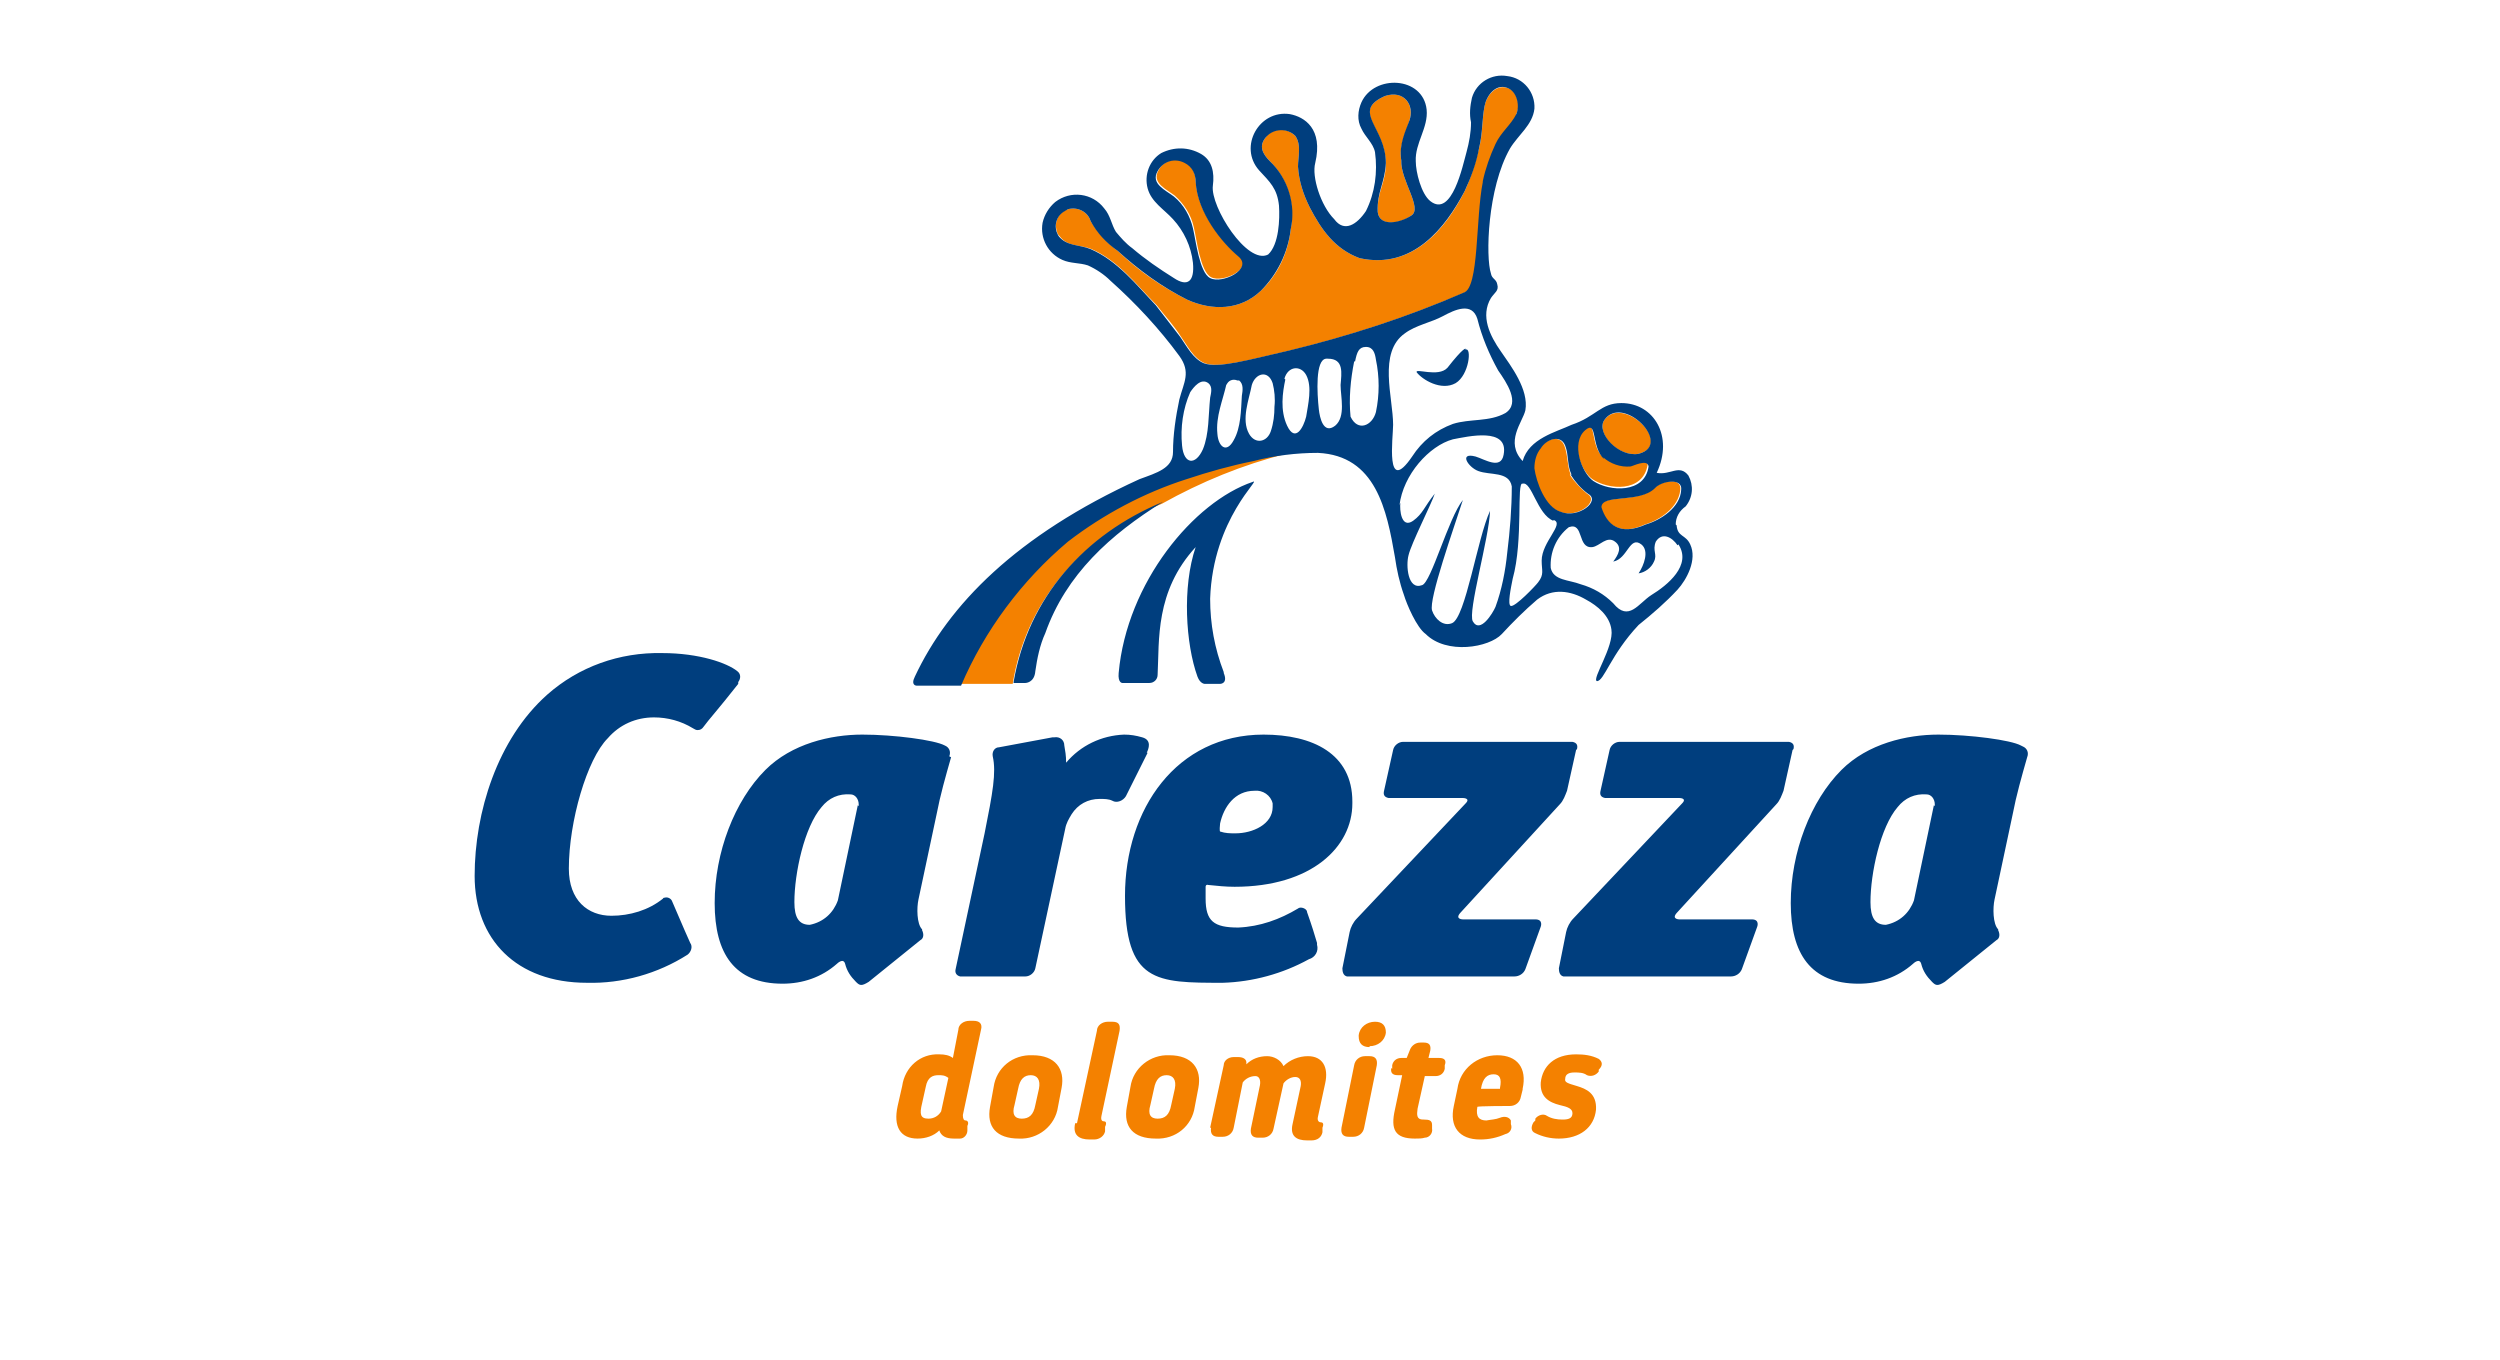
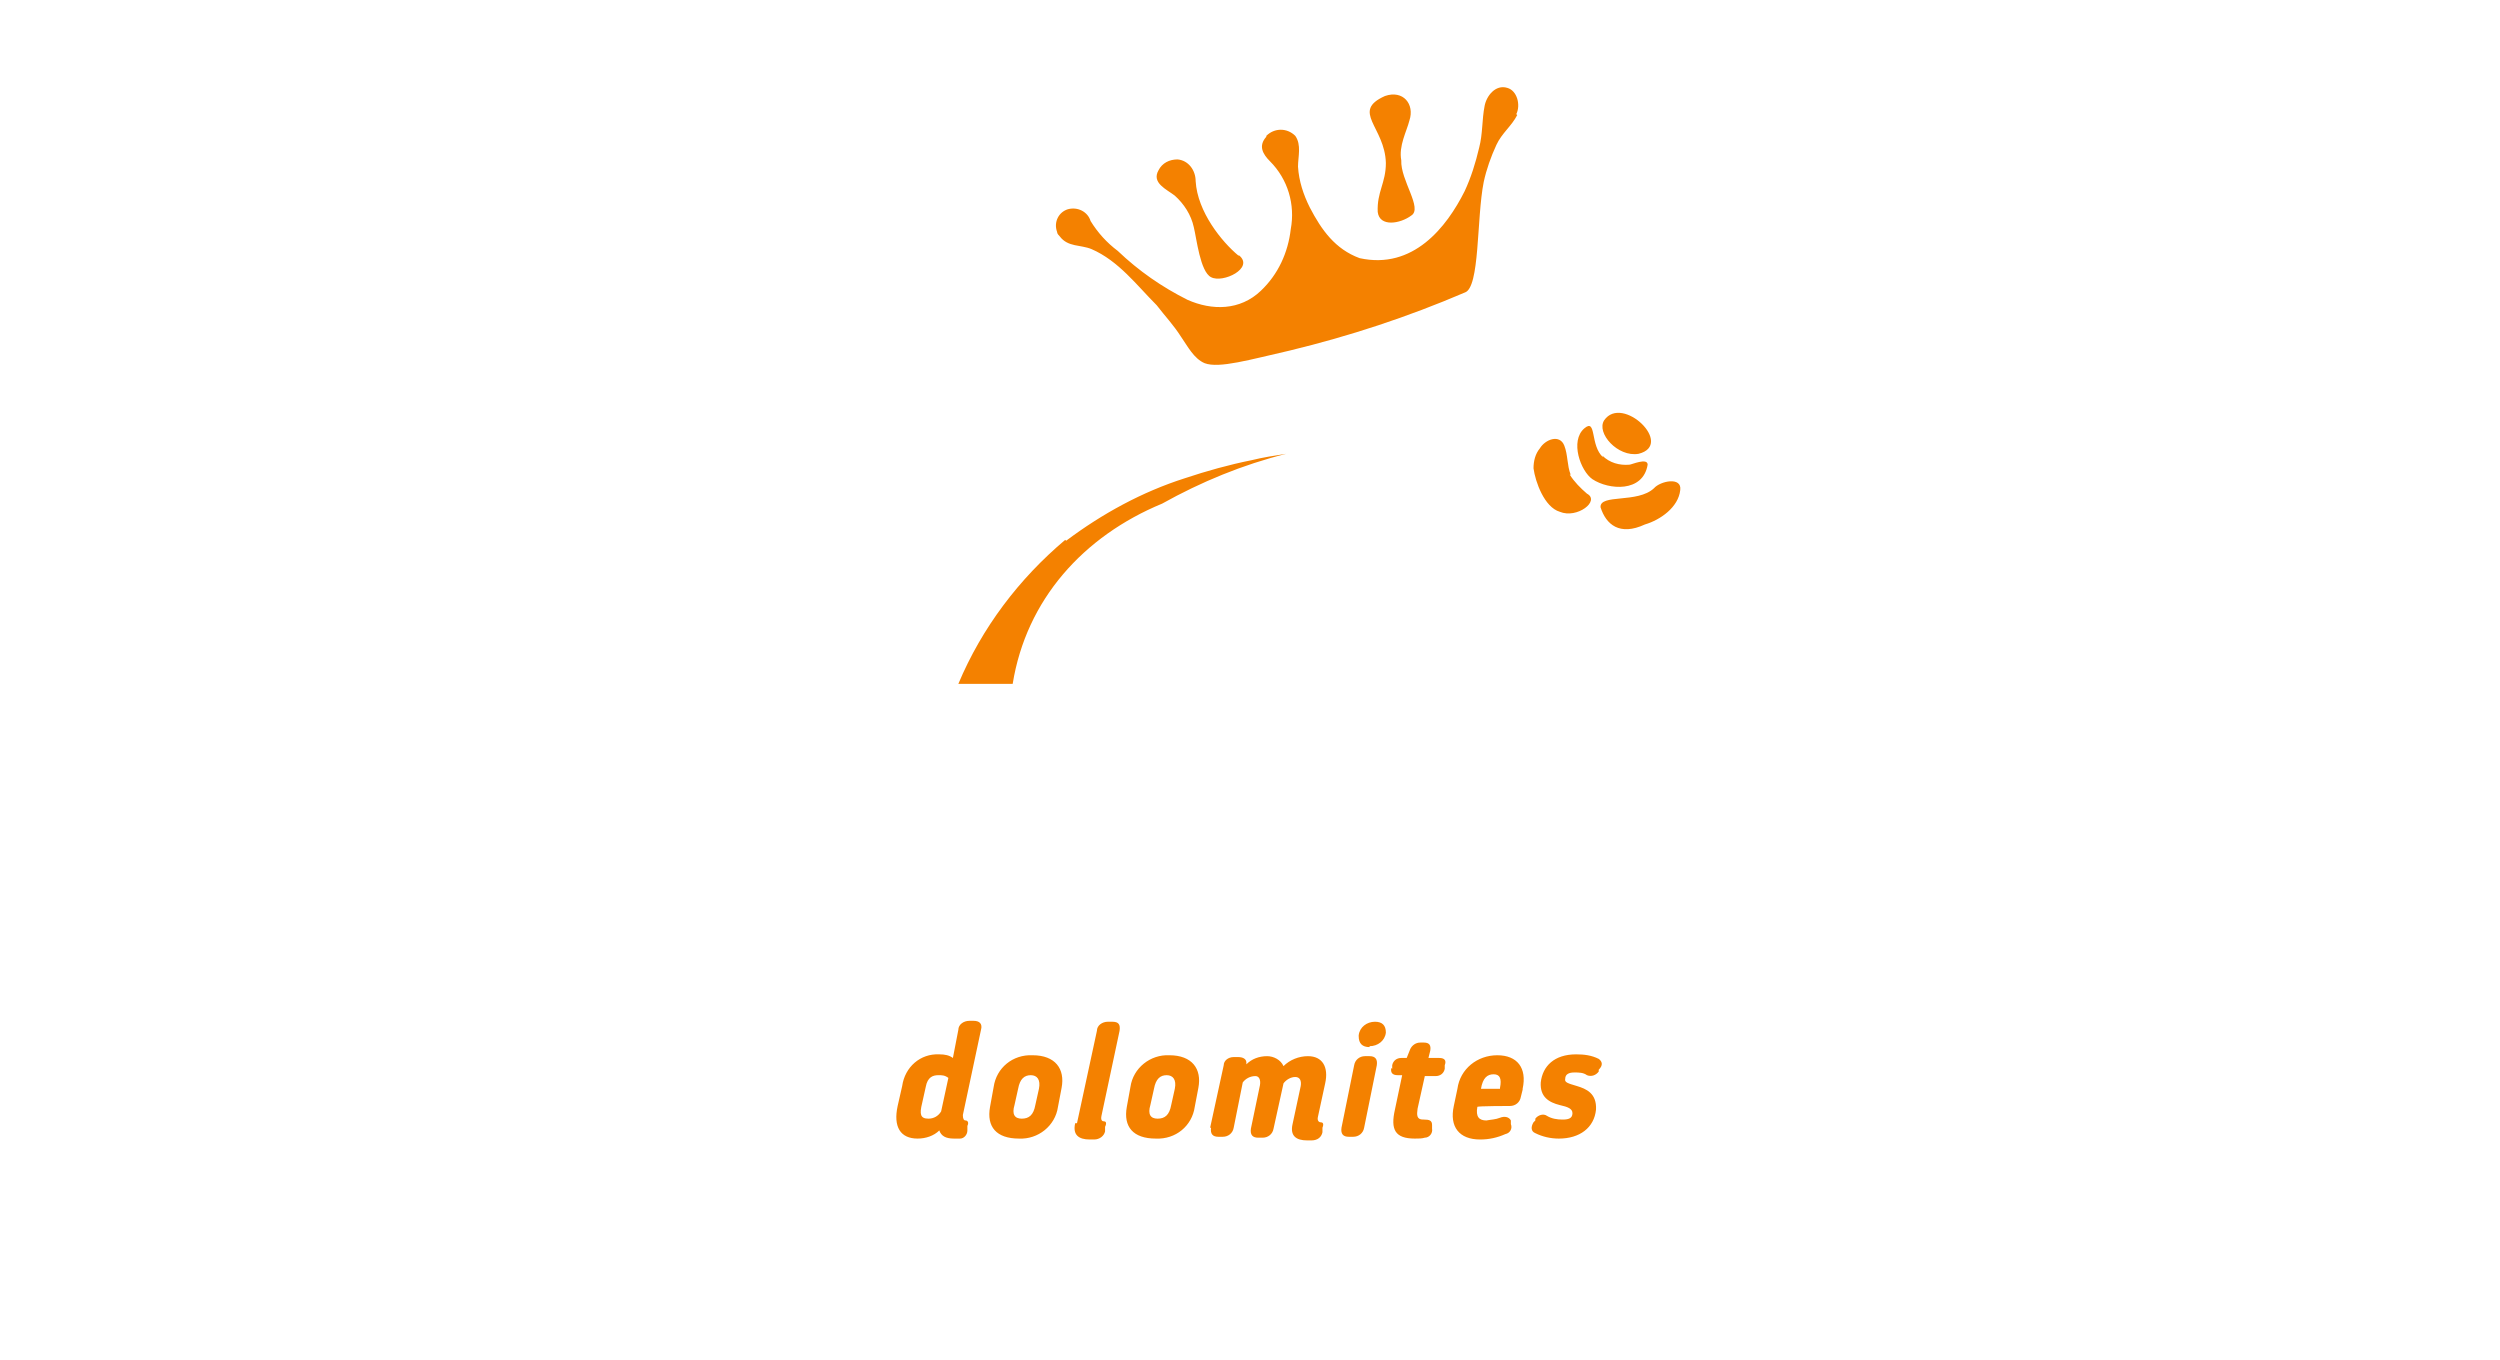
<svg xmlns="http://www.w3.org/2000/svg" id="Ebene_1" version="1.1" viewBox="0 0 276 150.1">
  <defs>
    <style>
      .st0 {
        fill: #f48100;
      }

      .st1 {
        fill: #003e7e;
      }
    </style>
  </defs>
  <g id="Logo_Carezza">
    <g id="Gruppe_5040">
-       <path id="Pfad_15495" class="st1" d="M81.5,75.3c.3-.4.3-.9-.1-1.2,0,0,0,0,0,0-1.1-.9-4.2-2-8.3-2-4.7-.1-9.2,1.5-12.7,4.6-5.5,4.9-8,13-8,20s4.6,11.8,12.4,11.8c3.9.1,7.8-1,11.1-3.1.4-.3.6-.9.3-1.3-.2-.4-.7-1.6-2-4.6-.1-.3-.5-.5-.8-.4,0,0-.2,0-.2.1-1.6,1.3-3.7,1.9-5.7,1.9-2.6,0-4.7-1.7-4.7-5.2,0-5.2,2-12.1,4.3-14.4,1.3-1.5,3.1-2.3,5.1-2.3,1.5,0,3,.4,4.3,1.2.2.1.3.2.5.2.3,0,.5-.1.7-.4.5-.7,1.6-1.9,3.8-4.7M94.7,88.9l-2.2,10.5c-.5,1.4-1.6,2.4-3.1,2.7-1.2,0-1.7-.8-1.7-2.5,0-3.2,1.1-8.3,3-10.5.8-1,1.9-1.5,3.2-1.4.5,0,.9.5.9,1.1,0,0,0,.1,0,.2M104.8,83.5c.2-.5,0-1-.5-1.2-1.1-.6-5.6-1.2-9.1-1.2s-7.8,1-10.7,3.9c-3.4,3.4-5.6,9.1-5.6,14.7s2.2,8.9,7.5,8.9c2.2,0,4.3-.7,6-2.2,0,0,.7-.7.9,0,.2.8.6,1.4,1.2,2,.4.4.6.5,1.4,0l5.7-4.6c.4-.2.4-.7.2-1.1,0,0,0,0,0-.1-.6-.6-.6-2.4-.4-3.3l2-9.4c.4-2.1,1-4.2,1.6-6.3M114.2,107h0M126.6,83.1c.2-.4.6-1.4-.5-1.7-.7-.2-1.3-.3-2-.3-2.5.1-4.8,1.2-6.4,3.1,0-.8-.1-1.3-.2-1.9,0-.6-.5-1-1.1-.9,0,0-.1,0-.2,0l-5.9,1.1c-.5,0-.8.5-.7,1,0,0,0,0,0,0,.4,1.8,0,4-.9,8.5l-3.2,15c-.1.4.1.7.5.8,0,0,.2,0,.2,0h7c.5,0,1-.4,1.1-.9l3.3-15.4c.1-.6.4-1.1.7-1.6.7-1.1,1.8-1.7,3.1-1.7.5,0,1,0,1.4.2.5.3,1.2,0,1.5-.5,0,0,0,0,0,0l2.4-4.8M140.5,89.1c0,1.9-2.2,2.9-4.1,2.9-.6,0-1.1,0-1.7-.2,0,0-.1,0,0-.9.4-1.8,1.6-3.6,3.8-3.6.9-.1,1.8.5,2,1.4,0,.1,0,.2,0,.4M149.3,88.5c0-5.3-4.4-7.4-9.8-7.4-9.6,0-15.3,8.2-15.3,17.8s3.4,9.6,10.8,9.6c3.3-.1,6.6-1,9.5-2.6.7-.2,1.1-.9.9-1.6,0,0,0-.2,0-.2-.2-.7-.6-2-1.1-3.4,0-.3-.4-.5-.7-.5,0,0-.2,0-.3.1-2,1.2-4.2,2-6.6,2.1-2.7,0-3.6-.7-3.6-3.2,0-.4,0-.9,0-1.3,0,0,0-.3.3-.2,1,.1,1.9.2,2.9.2,8.5,0,13-4.4,13-9.2M174.1,82.7c.1-.4,0-.7-.5-.8,0,0-.2,0-.2,0h-18.5c-.5,0-1,.4-1.1.9l-1,4.5c-.1.4,0,.7.5.8,0,0,.2,0,.2,0h8s.9,0,.3.6l-12,12.7c-.4.4-.7,1-.8,1.5l-.8,4c0,.4.1.8.5.9,0,0,.1,0,.2,0h18.3c.5,0,1-.3,1.2-.8l1.7-4.7s.3-.8-.6-.8h-8s-.9,0-.3-.7l11-12c.4-.4.6-1,.8-1.5l1-4.5ZM198,82.7c.1-.4,0-.7-.5-.8,0,0-.2,0-.2,0h-18.5c-.5,0-1,.4-1.1.9l-1,4.5c-.1.4,0,.7.5.8,0,0,.2,0,.2,0h8s.9,0,.3.6l-12,12.7c-.4.4-.7,1-.8,1.5l-.8,4c0,.4.1.8.5.9,0,0,.1,0,.2,0h18.3c.5,0,1-.3,1.2-.8l1.7-4.7s.3-.8-.6-.8h-8s-.9,0-.3-.7l11-12c.4-.4.6-1,.8-1.5l1-4.5ZM213.5,88.9l-2.2,10.5c-.5,1.4-1.6,2.4-3.1,2.7-1.2,0-1.7-.8-1.7-2.5,0-3.2,1.1-8.3,3-10.5.8-1,1.9-1.5,3.2-1.4.5,0,.9.5.9,1.1,0,0,0,.1,0,.2M223.1,82.3c-1.1-.6-5.6-1.2-9.1-1.2s-7.8,1-10.7,3.9c-3.4,3.4-5.6,9.1-5.6,14.7s2.2,8.9,7.5,8.9c2.2,0,4.3-.7,6-2.2,0,0,.7-.7.9,0,.2.8.6,1.4,1.2,2,.4.4.6.5,1.4,0l5.7-4.6c.4-.2.4-.7.2-1.1,0,0,0,0,0-.1-.6-.6-.6-2.4-.4-3.3l2-9.4c.4-2.1,1-4.2,1.6-6.3.2-.5,0-1-.5-1.2" />
      <path id="Pfad_15496" class="st0" d="M153.6,117.9c-.1.5.1.8.7.8h.5l-.8,3.8c-.5,2.2,0,3.2,2.2,3.2.4,0,.8,0,1.1-.1.5,0,.9-.5.8-1v-.4c0-.5-.3-.6-.9-.6h-.1c-.7,0-.7-.5-.6-1.2l.8-3.6h1.2c.5,0,.9-.3,1-.8v-.4c.2-.5,0-.8-.6-.8h-1.2l.2-.8c.1-.6-.1-.9-.7-.9h-.4c-.5,0-.9.3-1.1.7l-.4,1h-.6c-.5,0-.9.3-1,.8v.4ZM151.2,115.5c.9,0,1.7-.6,1.8-1.5,0,0,0,0,0,0,0-.8-.4-1.2-1.2-1.2-.9,0-1.7.6-1.8,1.5,0,0,0,0,0,.1,0,.8.4,1.2,1.2,1.2M148.1,124.5c-.1.7.2,1,.8,1h.5c.6,0,1.1-.4,1.2-1l1.4-6.9c.1-.7-.2-1-.8-1h-.5c-.6,0-1.1.4-1.2,1l-1.4,6.9ZM133.7,124.5c-.1.7.2,1,.8,1h.5c.6,0,1.1-.4,1.2-1l1-5c.3-.4.8-.7,1.4-.7.4,0,.6.4.5,1l-1,4.8c-.1.7.2,1,.8,1h.5c.6,0,1.1-.4,1.2-1l1.1-5c.3-.4.8-.7,1.3-.7.5,0,.7.4.6,1l-.9,4.2c-.3,1.3.4,1.8,1.6,1.8s.3,0,.5,0c.7,0,1.1-.4,1.2-.9v-.5c.2-.5,0-.6-.2-.6h0c-.2,0-.4-.2-.3-.6l.8-3.7c.4-1.8-.3-3-1.9-3-1,0-2,.4-2.7,1.1-.3-.7-1.1-1.1-1.8-1.1-.9,0-1.7.3-2.3.9v-.2c0-.4-.4-.6-.9-.6h-.5c-.6,0-1.1.4-1.1.9l-1.5,6.9ZM127,122l.4-1.8c.2-1.1.7-1.5,1.4-1.5s1.1.5.9,1.5l-.4,1.8c-.2,1.1-.7,1.5-1.5,1.5s-1.1-.5-.8-1.5M124.4,122.2c-.4,2.2.7,3.5,3.2,3.5,2.2.1,4-1.4,4.3-3.5l.4-2.1c.4-2.1-.7-3.6-3.2-3.6-2.1-.1-4,1.4-4.3,3.5l-.4,2.2ZM118.7,124c-.3,1.3.4,1.8,1.6,1.8.2,0,.3,0,.5,0,.6,0,1.1-.4,1.2-.9v-.5c.2-.4.1-.6-.1-.6h0c-.2,0-.4-.1-.3-.6l2-9.4c.1-.7-.1-1-.8-1h-.5c-.6,0-1.2.4-1.2,1l-2.2,10.2ZM112,122l.4-1.8c.2-1.1.7-1.5,1.4-1.5s1.1.5.9,1.5l-.4,1.8c-.2,1.1-.7,1.5-1.5,1.5s-1.1-.5-.8-1.5M109.3,122.2c-.4,2.2.7,3.5,3.2,3.5,2.1.1,4-1.4,4.3-3.5l.4-2.1c.4-2.1-.7-3.6-3.2-3.6-2.2-.1-4,1.4-4.3,3.5l-.4,2.2ZM104.7,119l-.8,3.7c-.3.5-.8.8-1.4.8-.9,0-1-.5-.7-1.7l.4-1.8c.2-1.1.8-1.3,1.4-1.3.4,0,.7,0,1.1.3M105.8,113.7l-.6,3.1c-.4-.3-.9-.4-1.5-.4-2.1-.1-3.8,1.4-4.1,3.5l-.5,2.2c-.5,2.3.3,3.6,2.2,3.6.9,0,1.8-.3,2.4-.9.2.6.7.9,1.6.9.2,0,.4,0,.7,0,.4,0,.8-.4.8-.9v-.5c.2-.4,0-.6-.2-.6h0c-.2,0-.3-.2-.3-.6l2-9.4c.2-.7-.2-1-.8-1h-.5c-.6,0-1.2.4-1.2,1M117.6,59.6c-5.1,4.3-9.2,9.7-11.8,15.9h6s0,0,0,0c1.5-9.3,7.8-16.3,16.5-19.9,4.3-2.4,8.9-4.3,13.7-5.5-1.3.2-2.6.4-3.8.7-2.5.5-5,1.2-7.4,2-4.7,1.5-9.1,3.9-13.1,6.9M136.7,28.2c-1.8-1.5-4.5-4.8-4.7-8.2,0-1.2-.8-2.3-2-2.4-.9,0-1.7.4-2.1,1.2-.8,1.4.9,2.1,1.8,2.8,1,.9,1.8,2.1,2.1,3.5.3,1.2.7,4.9,1.9,5.5,1.3.7,4.8-1,3.1-2.4M154.7,17.7c-.3-1.6.6-3.2.9-4.4.6-1.8-.7-3.4-2.7-2.7-3.8,1.7,0,3.4.1,7.4,0,2.2-1,3.2-.9,5.4.2,1.7,2.5,1.3,3.7.4,1.3-.8-1.2-3.9-1.1-6.1M167.4,12.6c.5-1,.1-2.6-1-2.9-1.3-.4-2.3.9-2.5,2-.3,1.5-.2,3.1-.6,4.6-.4,1.7-.9,3.3-1.6,4.8-2,4-5.7,8.7-11.6,7.4-2.7-1-4.2-3.1-5.5-5.6-.7-1.4-1.2-2.9-1.3-4.5,0-1.1.4-2.4-.3-3.4-.9-.9-2.3-.9-3.2,0,0,0,0,0,0,.1-.9,1-.4,1.9.4,2.7,2,2,2.8,4.8,2.3,7.5-.3,2.6-1.4,5-3.3,6.8-2.3,2.2-5.4,2.2-8.1,1-2.8-1.4-5.4-3.2-7.7-5.4-1.2-.9-2.2-2-3-3.3-.3-1-1.4-1.6-2.5-1.3-1,.3-1.6,1.4-1.2,2.5,0,.2.2.4.3.5.9,1.2,2.3.9,3.5,1.4,3,1.3,5,4,7.2,6.2,1,1.3,1.8,2.1,2.7,3.5.7,1,1.4,2.4,2.6,2.9,1.6.6,5-.4,9.4-1.4,6.6-1.6,13-3.7,19.3-6.4,1.7-.5,1.3-8.2,2.1-12.2.3-1.4.8-2.8,1.4-4.1.6-1.3,1.7-2.1,2.3-3.3M165.6,120.2h0c0,0-2.1,0-2.1,0h0c.2-1.2.7-1.6,1.4-1.6s.9.5.7,1.5M168.1,120.2c.5-2.3-.6-3.7-2.8-3.7-2.2,0-4.1,1.5-4.4,3.7l-.4,1.9c-.5,2.3.6,3.7,2.9,3.7,1,0,1.9-.2,2.8-.6.5-.1.8-.6.6-1.1v-.4c-.2-.4-.7-.5-1.2-.3-.5.2-1,.2-1.5.3-.8,0-1.2-.4-1-1.5h0c0-.1,3.6-.1,3.6-.1.6,0,1.1-.4,1.2-1l.2-.8ZM169.5,123.7l-.2.2c-.3.5-.3,1,.2,1.2.8.4,1.7.6,2.6.6,2.3,0,3.9-1.2,4.1-3.2.1-1.8-1.1-2.3-2.1-2.6-1-.3-1.4-.4-1.3-.8,0-.5.4-.7,1-.7.5,0,1,0,1.4.3.5.2,1,0,1.3-.4v-.2c.5-.5.4-.9,0-1.2-.8-.4-1.6-.5-2.5-.5-2.4,0-3.7,1.3-3.9,3.1-.1,1.6.9,2.2,2.1,2.5.9.2,1.4.4,1.4.9,0,.6-.5.7-1.1.7-.6,0-1.2-.1-1.7-.4-.4-.3-1-.1-1.3.3,0,0,0,0,0,0M173.4,52.4c-.4-1-.3-2.2-.7-3.2-.5-1.3-2.1-.7-2.7.3-.5.6-.7,1.4-.7,2.2.2,1.5,1.2,4.3,2.9,4.8,1.9.8,4.5-1.2,3-2-.7-.6-1.4-1.3-1.9-2.1M177,50.5c-1.5-1.3-.7-4.4-2.1-3.2-1.6,1.4-.4,4.7.9,5.6,1.8,1.2,5.6,1.5,6.1-1.6,0-.8-1.8,0-2,0-1.1.1-2.2-.2-3-1M177.1,46.4c-.9,1.4,1.5,4.1,3.8,3.7,4-1-1.8-6.6-3.8-3.7M182.6,53.9c-1.8,1.7-6,.6-5.9,2.1.6,1.9,2.1,3.2,4.9,1.9,1.7-.5,3.7-1.9,3.9-3.8.2-1.5-2.2-1-2.9-.2" />
-       <path id="Pfad_15497" class="st1" d="M135.1,74.2c-1-2.6-1.5-5.3-1.5-8.1.3-8.9,5.8-13.4,4.7-12.9-6.5,2.2-13.9,11.1-14.8,21.1-.1,1.1.4,1.1.4,1.1h3c.5,0,.9-.4.9-.9,0,0,0,0,0,0,.2-3.8-.3-9.2,4.2-14.1-1.5,4.4-1.1,10.7.2,14.3.3.8.8.8.8.8h1.7s.9,0,.4-1.2M111.9,75.4s0,0,0,0h1.3s1,0,1.1-1.3c.2-1.4.5-2.9,1.1-4.2,2.3-6.5,7.2-10.9,13-14.5-8.7,3.6-14.9,10.6-16.5,19.9M161.8,38.5s-.2-.2-2,2.1c-1,1.1-3.6,0-3.4.5.6.8,2.7,2.1,4.3,1.2,1.5-.9,1.8-4,1.1-3.7M185.3,60.1c1.5,2.3-1.2,4.5-3,5.6-1.4.9-2.5,3-4.2.9-1-1-2.2-1.7-3.6-2.1-1.3-.5-3-.4-3.3-1.8-.1-1.7.6-3.4,2-4.5,1.7-.6.9,2.4,2.6,2.2.8-.1,1.6-1.3,2.5-.6.8.6.4,1.4-.2,2.2,1.6-.3,1.8-2.9,3.1-1.9.9.7.3,2.3-.3,3.2.7-.1,1.4-.6,1.7-1.3.4-.8-.2-1.2.2-2.2.7-1.1,1.8-.5,2.4.4M181.7,57.9c-2.9,1.3-4.3,0-4.9-1.9,0-1.5,4.2-.4,5.9-2.1.7-.8,3.1-1.2,2.9.2-.1,1.9-2.2,3.3-3.9,3.8M180.9,50.1c-2.2.4-4.7-2.3-3.8-3.7,2-3,7.7,2.7,3.8,3.7M177,50.5c.8.7,1.9,1.1,3,1,.2,0,1.9-.9,2,0-.4,3-4.3,2.8-6.1,1.6-1.3-.9-2.5-4.2-.9-5.6,1.4-1.2.6,1.8,2.1,3.2M173.4,52.4c.5.8,1.1,1.5,1.9,2.1,1.5.8-1.1,2.8-3,2-1.7-.5-2.7-3.3-2.9-4.8,0-.8.2-1.6.7-2.2.6-1,2.2-1.6,2.7-.3.4,1,.2,2.2.7,3.2M171.5,57.4c1.3.4-1.3,2.4-1.3,4.5,0,1.1.3,1.5-.4,2.4-.3.4-2.5,2.7-3,2.6-.4-.1,0-2,.2-3,1.2-4.3.4-10.8,1.1-10.5,1-.3,1.6,3.4,3.4,4.1M166.2,45.6c-1.8,1-3.9.6-5.8,1.2-1.9.7-3.4,1.9-4.5,3.6-3,4.4-2.1-2.1-2.1-3.5,0-3-1.7-8,1.3-10.1,1.2-.9,2.9-1.2,4.2-1.9,1.3-.7,3.2-1.6,3.8.3.5,2,1.3,3.9,2.3,5.7.9,1.3,2.5,3.6.8,4.7M163.7,20.1c-.8,4-.4,11.7-2.1,12.2-6.2,2.7-12.7,4.8-19.3,6.4-4.4,1-7.8,2-9.4,1.4-1.2-.5-1.9-1.9-2.6-2.9-1-1.3-1.7-2.2-2.7-3.5-2.1-2.2-4.2-4.9-7.2-6.2-1.2-.5-2.6-.3-3.5-1.4-.6-.9-.4-2.1.5-2.7.2-.1.3-.2.5-.3,1.1-.3,2.2.3,2.5,1.3.7,1.3,1.7,2.4,3,3.3,2.3,2.1,4.9,4,7.7,5.4,2.7,1.2,5.8,1.2,8.1-1,1.8-1.8,3-4.2,3.3-6.8.6-2.7-.3-5.6-2.3-7.5-.8-.8-1.3-1.7-.4-2.7.8-.9,2.3-1,3.2-.1,0,0,0,0,0,0,.7,1,.3,2.3.3,3.4.1,1.6.6,3.1,1.3,4.5,1.3,2.5,2.8,4.6,5.5,5.6,5.9,1.3,9.5-3.4,11.6-7.4.7-1.5,1.3-3.1,1.6-4.8.4-1.6.3-3.1.6-4.6.2-1.1,1.2-2.5,2.5-2,1.1.4,1.4,2,1,2.9-.6,1.2-1.7,2-2.3,3.3-.6,1.3-1.1,2.7-1.4,4.1M155.8,23.8c-1.2.8-3.5,1.3-3.7-.4-.1-2.2.8-3.2.9-5.4,0-4-3.9-5.7-.1-7.4,2.1-.7,3.3,1,2.7,2.7-.4,1.1-1.2,2.7-.9,4.4-.1,2.2,2.4,5.3,1.1,6.1M133.6,30.7c-1.2-.6-1.6-4.3-1.9-5.5-.3-1.3-1-2.6-2.1-3.5-.9-.7-2.6-1.4-1.8-2.8.6-1.1,1.9-1.5,3-.9.8.4,1.2,1.2,1.2,2.1.2,3.4,2.9,6.7,4.7,8.2,1.7,1.4-1.8,3.1-3.1,2.4M131.4,43.3c.4-.6,1.2-1.6,2-1,.5.4.3,1.1.2,1.6-.2,1.9-.1,4-.8,5.7-.8,1.8-2.1,1.7-2.3-.4-.2-2,.1-4.1.9-5.9M135.4,42.5c.2-.5.7-.7,1.2-.5,0,0,.1,0,.2,0,.5.4.4,1.1.3,1.7-.1,1.6-.1,3.5-.9,4.9-.8,1.5-1.7.7-1.8-.7-.2-1.9.6-3.7,1-5.5M138.2,42.5c.4-1.3,1.8-1.7,2.3-.2.2.8.3,1.7.2,2.6,0,.9-.1,1.8-.4,2.7-.4,1.2-1.7,1.5-2.4.3-.9-1.6,0-3.8.3-5.4M141.8,41.8c.4-1.4,1.8-1.5,2.4-.4.7,1.3.2,3.3,0,4.6-.3,1.2-1.2,2.9-2.1,1-.8-1.7-.5-3.7-.2-5.1M146.4,39.6h.2c1.8,0,1.5,1.6,1.4,2.9,0,1.3.6,3.5-.6,4.5-1.3,1-1.7-.9-1.8-1.8-.2-1.8-.4-5.5.8-5.6M149.6,39.9c.2-1,.4-1.6,1.2-1.6.8,0,1,.7,1.1,1.4.4,1.9.4,3.9,0,5.8-.4,1.5-2,2.2-2.8.5-.2-2,0-4.1.4-6.1M154.5,55.8c.4-3.4,3.3-6.6,5.9-7.3,1.6-.3,6.2-1.4,5.6,1.7-.3,1.7-2.1.5-3.1.2-1.9-.5-.8,1.2.3,1.6,1.3.5,3.4,0,3.7,1.7,0,2.4-.2,4.9-.5,7.3-.2,2-.6,4.1-1.3,6-.3.7-1.7,3-2.5,1.6-.6-1,1.8-9.2,1.9-12.2-1.4,3-2.7,11.8-4.2,12.4-1,.4-1.9-.5-2.2-1.4-.4-1.2,2.4-9.1,3.4-12.2-1.6,2-3.5,9.1-4.5,9.4-1.6.6-1.8-2.2-1.5-3.3.3-1.3,2.5-5.6,2.9-6.8-1.2,1.5-1.3,2.2-2.4,3-1.3.9-1.5-1.2-1.4-2M185,57.9c0-.8.4-1.5,1.1-2,.8-1,.9-2.3.3-3.4-1-1.3-2,0-3.5-.3,1.9-4-.3-7.7-3.9-7.7-2.3,0-2.8,1.5-5.5,2.4-1.7.8-4.7,1.5-5.4,4-2-2.1,0-4.3.3-5.6.4-2.3-1.6-4.9-2.7-6.5-1.2-1.7-2.3-3.9-1.1-5.9.4-.6.9-.8.7-1.5-.1-.6-.6-.6-.7-1.2-.6-1.8-.4-9.4,2.1-13.8.9-1.5,2.5-2.6,2.7-4.4.1-1.8-1.2-3.4-3-3.6-1.7-.3-3.4.7-3.9,2.4-.2.9-.3,1.8-.1,2.7,0,1.1-.2,2.2-.5,3.3-.4,1.4-1.6,7.3-4,5.4-1-.8-1.6-3.2-1.6-4.4-.1-2,1.4-3.7,1.2-5.7-.4-3.7-5.8-3.9-7.2-.8-.4.9-.5,2,0,2.9.4.9,1.3,1.6,1.5,2.6.3,2.2,0,4.5-1,6.5-1,1.5-2.4,2.4-3.5.9-1.5-1.5-2.5-4.7-2.1-6.2.9-3.8-1.2-5.1-2.8-5.4-3.4-.5-5.7,3.6-3.4,6.2,1.2,1.3,2,2,2.2,3.9.1,1.5,0,4.3-1.2,5.4-2.3,1.2-6.4-5.3-6.1-7.6.2-1.5-.1-2.8-1.3-3.5-1.4-.8-3-.8-4.4-.1-1.3.8-1.9,2.4-1.5,3.9.4,1.5,1.8,2.3,2.8,3.4,1.2,1.3,2,3,2.2,4.8.2,2.1-.6,2.7-2.1,1.7-1.6-1-3.2-2.1-4.6-3.3-.7-.5-1.3-1.2-1.8-1.8-.5-.8-.6-1.8-1.3-2.6-1.3-1.7-3.7-2-5.4-.7-.7.6-1.2,1.4-1.4,2.3-.3,1.7.6,3.4,2.2,4.1.9.4,1.9.3,2.8.6.9.4,1.8,1,2.5,1.7,2.8,2.5,5.4,5.3,7.6,8.3,1.3,1.8.5,2.9,0,4.8-.4,1.9-.7,3.9-.7,5.8,0,1.8-1.8,2.3-3.7,3-13.6,6.2-21.1,13.9-24.8,21.8-.5,1,.2,1,.2,1h4.9c2.6-6.1,6.7-11.6,11.8-15.9,3.9-3,8.4-5.4,13.1-6.9,2.4-.8,4.9-1.5,7.4-2,2.3-.6,4.7-.9,7.1-.9,6.4.3,7.6,6.3,8.5,11.5.2,1.4.5,2.8,1,4.2.3,1,1.4,3.6,2.4,4.3,2.3,2.3,7,1.5,8.4,0,1.2-1.3,2.5-2.6,3.9-3.8,1.7-1.3,3.7-1,5.4,0,1.3.7,2.6,1.8,2.8,3.3.3,1.9-2.2,5.5-1.6,5.7.8,0,1.5-2.9,4.6-6.2,1.5-1.2,3-2.5,4.3-3.9,1-1.1,2.2-3.3,1.4-5-.5-1.1-1.4-.8-1.5-2.1" />
    </g>
  </g>
</svg>